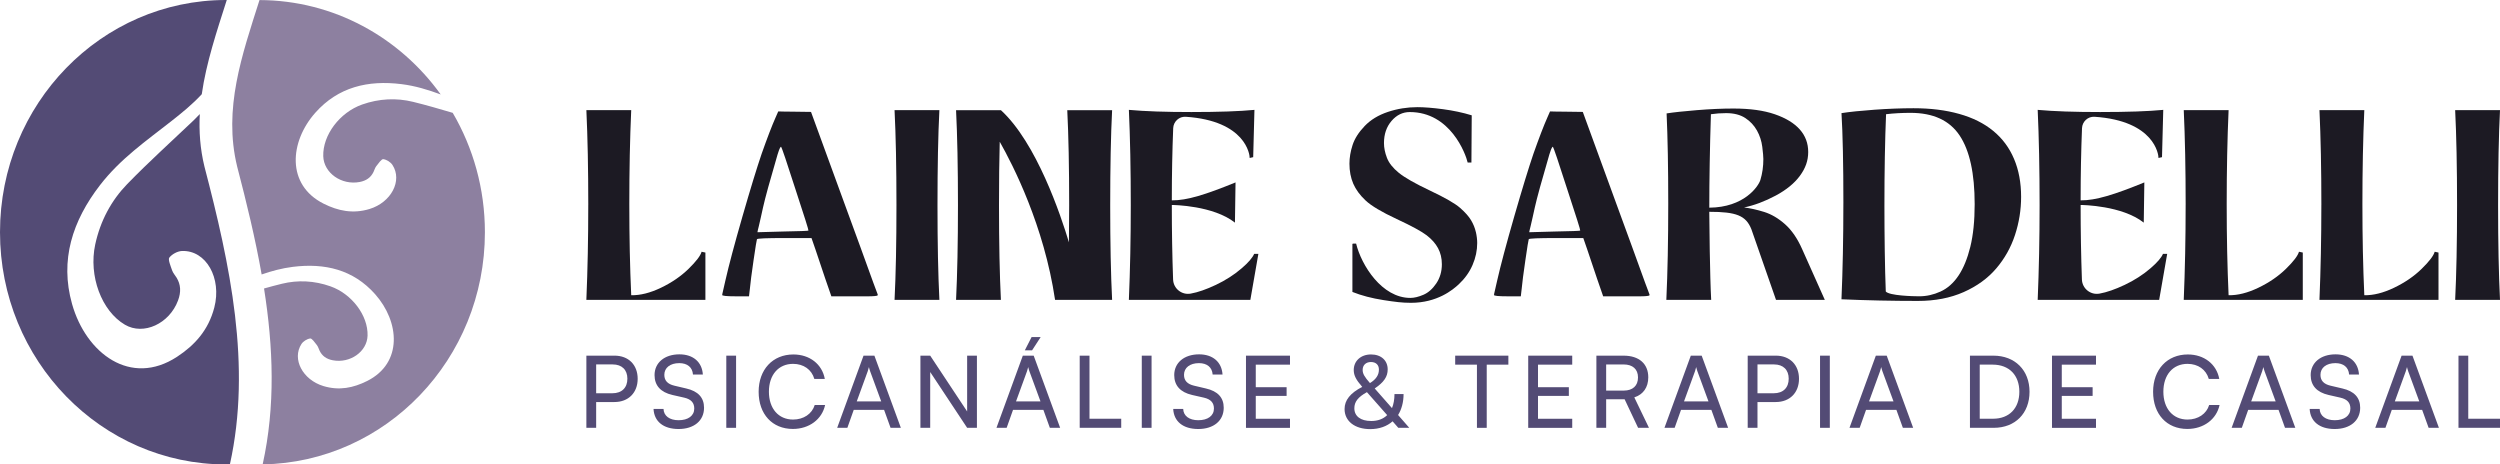
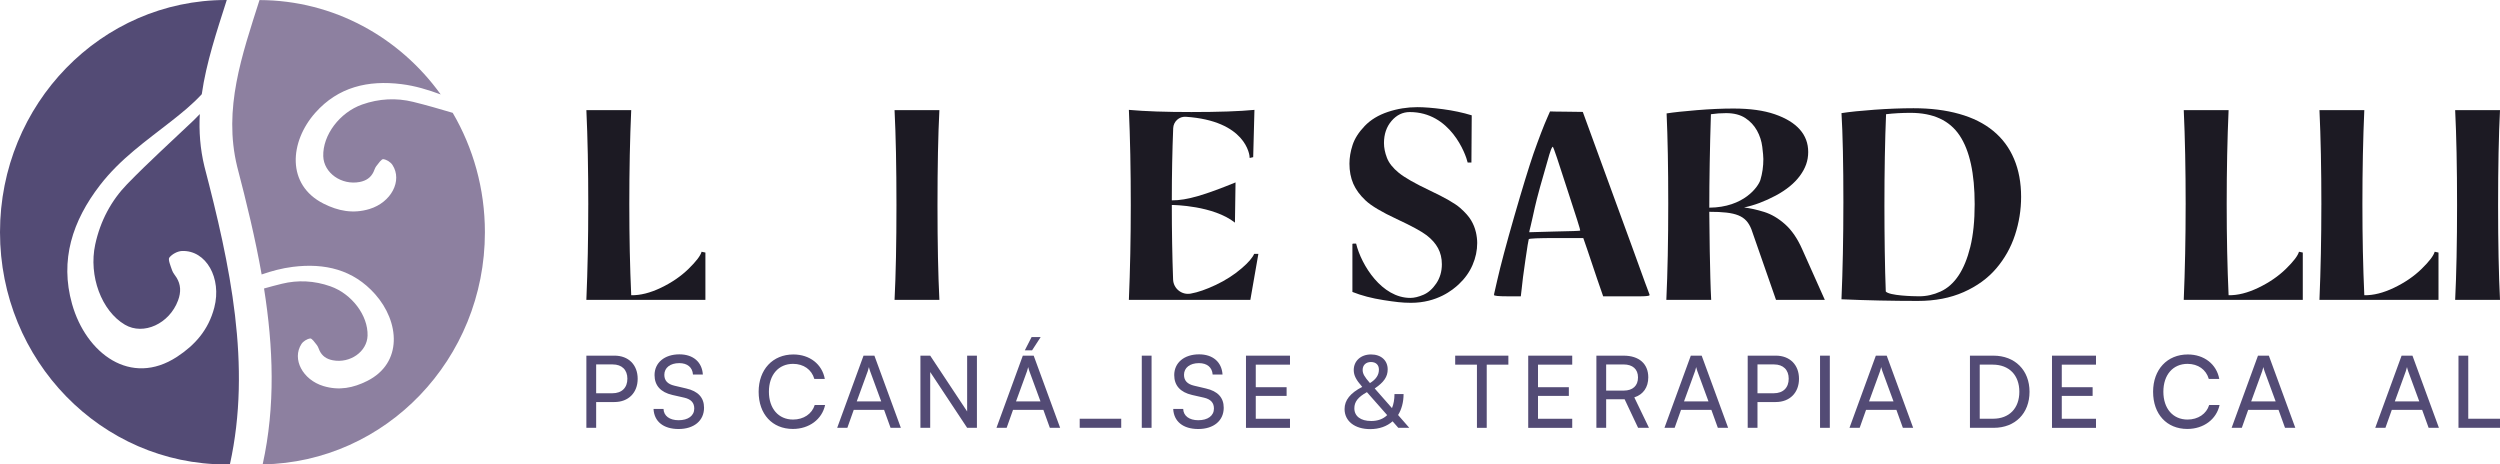
<svg xmlns="http://www.w3.org/2000/svg" id="Camada_2" data-name="Camada 2" viewBox="0 0 1234.41 229.32">
  <g id="Camada_1-2" data-name="Camada 1">
    <g>
      <g>
        <path d="m98.66,56.33c-1,1.06-2.02,2.11-3.09,3.13-10.96,10.44-22.17,20.53-32.77,31.44-7.82,8.05-13.27,18.14-15.79,29.85-3.32,15.44,3.09,32.78,14.67,39.58,9.2,5.4,21.96-.49,26.23-11.97,1.57-4.21,1.36-7.86-.72-11.26-.73-1.2-1.74-2.25-2.2-3.59-.72-2.08-2.11-5.4-1.39-6.31,1.43-1.81,4.15-3.19,6.26-3.27,11.91-.47,19.74,13.41,15.95,27.94-2.92,11.21-9.69,18.59-18.38,24.29-22.87,15-44.97-1.64-51.86-26.09-6.11-21.71.22-41.02,13.78-58.62,10.07-13.07,22.88-21.91,35.17-31.57,5.23-4.11,10.51-8.37,15.11-13.37,2.22-15.63,7.39-30.96,12.34-46.51-.12,0-.23,0-.34,0C49.98,0,0,51.34,0,114.66s49.98,114.66,111.63,114.66c.63,0,1.26-.04,1.89-.05,10.79-48.84.11-98.47-12.58-147.05-2.14-8.8-2.73-17.41-2.28-25.89Z" fill="#534b75" />
        <path d="m223.52,55.71c-6.48-1.92-12.98-3.81-19.58-5.43-8.19-2.01-16.74-1.64-25.14,1.33-11.08,3.92-19.49,15.08-19.19,25.51.24,8.28,9.03,14.44,17.98,12.74,3.28-.63,5.51-2.22,6.83-4.95.47-.97.73-2.05,1.39-2.89,1.02-1.31,2.57-3.55,3.43-3.44,1.72.23,3.66,1.5,4.55,2.87,5.03,7.76-.64,18.49-11.32,21.74-8.24,2.51-15.6.92-22.65-2.61-18.56-9.29-16.83-30.64-4.11-44.94,11.29-12.7,26.01-16.15,42.52-14.1,6.84.85,13.19,2.8,19.38,5.1C197.36,18.46,164.83.14,128.13.03c-8.63,27.15-17.99,53.63-11.03,82.21,4.61,17.65,8.95,35.44,12.09,53.28,4.93-1.7,10.01-3.09,15.41-3.76,15.76-1.96,29.81,1.34,40.59,13.46,12.14,13.65,13.8,34.03-3.92,42.9-6.73,3.37-13.75,4.88-21.62,2.49-10.2-3.1-15.61-13.34-10.81-20.75.85-1.31,2.71-2.52,4.35-2.74.82-.11,2.3,2.03,3.28,3.28.63.81.88,1.84,1.33,2.76,1.26,2.61,3.38,4.13,6.52,4.73,8.54,1.63,16.93-4.25,17.17-12.16.29-9.95-7.74-20.6-18.32-24.35-8.01-2.84-16.17-3.19-23.99-1.27-2.96.73-5.89,1.51-8.81,2.33,4.58,28.98,5.68,58.05-.68,86.86,60.78-1.04,109.74-51.94,109.74-114.61,0-21.57-5.81-41.74-15.89-58.97Z" fill="#8d80a0" />
      </g>
      <g>
        <path d="m290.47,101.21c0-17.71-.31-33.32-.94-46.83h22.14c-.63,14.05-.94,29.48-.94,46.3s.31,31.22.94,45.09c4.47.09,9.37-1.14,14.69-3.69,5.32-2.55,9.86-5.66,13.62-9.33,3.76-3.67,5.9-6.49,6.44-8.45l1.88.4v23.35h-58.78c.63-14.76.94-30.37.94-46.83Z" fill="#1c1a23" />
-         <path d="m392.42,55.15c3.58,0,6.26.04,8.03.11l16.29,44.61c2.46,6.62,5.14,13.94,8.03,21.95,2.89,8.01,5.03,13.9,6.41,17.68,1.39,3.77,2.12,5.74,2.2,5.89.08.23.04.41-.12.52-.15.11-.65.21-1.5.29-.85.08-1.96.12-3.35.12h-17.91l-3-8.67c-1.08-3.16-2.7-7.97-4.85-14.45l-1.96-5.66h-13.29c-8.86,0-13.4.19-13.64.57-.15.31-.71,3.78-1.68,10.4-.97,6.62-1.56,11.25-1.79,13.87l-.46,3.93h-6.7c-4.39,0-6.59-.23-6.59-.7l.12-.11v-.35c.08-.38.58-2.58,1.5-6.58,1.69-7.47,4.51-18.03,8.43-31.66,3.93-13.63,7.09-23.96,9.48-30.97,2.77-7.86,5.08-13.87,6.93-18.03l1.27-2.89c1.85.08,4.56.12,8.15.12Zm-7.16,17.68c-.19.31-.41.77-.64,1.39s-.46,1.31-.69,2.08c-3.78,12.87-6.16,21.57-7.17,26.12-.31,1.46-.67,3.12-1.1,4.97-.42,1.85-.75,3.27-.98,4.27-.23,1-.38,1.62-.46,1.85l-.23,1.16,12.48-.35c8.32-.15,12.55-.31,12.71-.46.15-.15-2-7.01-6.47-20.57-4.32-13.48-6.66-20.41-7.05-20.8-.08-.08-.21.04-.4.35Z" fill="#1c1a23" />
        <path d="m462.9,101.48c0,18.61.31,34.13.94,46.57h-22.14c.63-12.52.94-28.14.94-46.83s-.31-34.31-.94-46.83h22.14c-.63,12.17-.94,27.87-.94,47.1Z" fill="#1c1a23" />
-         <path d="m548.18,101.48c0,18.61.31,34.13.94,46.57h-28.17c-5.41-36.54-20.81-66.62-27.32-78.07-.24,9.17-.36,19.66-.36,31.51,0,18.61.32,34.13.94,46.57h-22.14c.62-12.52.94-28.14.94-46.83s-.32-34.31-.94-46.83h22.14c17.6,16.11,29.59,51.93,33.59,65.25.08-5.77.12-11.89.12-18.41,0-18.7-.31-34.31-.94-46.83h22.14c-.62,12.17-.94,27.87-.94,47.1Z" fill="#1c1a23" />
        <path d="m621.34,125.35l-3.96,22.7h-59.98c.62-14.76.94-30.37.94-46.83,0-17.62-.32-33.28-.94-46.97,7.96.72,18.25,1.07,30.87,1.07,13.42,0,23.8-.36,31.13-1.07l-.62,23.35-1.74.4c.08-1.6-1.94-18.36-31.56-20.34-3.27-.22-6.06,2.35-6.2,5.63-.45,11.2-.68,23.08-.68,35.64,7.43.09,16.79-2.86,31.46-8.86l-.29,19.86c-10.7-8.45-30.18-8.72-31.17-8.72,0,12.92.21,25.18.63,36.79.16,4.48,4.25,7.77,8.66,6.98l.1-.02c3.49-.62,7.61-2.05,12.35-4.29,4.74-2.24,8.99-4.97,12.75-8.19,3.29-2.82,5.35-5.2,6.17-7.13h2.09Z" fill="#1c1a23" />
        <path d="m728.72,114.5c.45,1.97.67,3.8.67,5.5,0,3.67-.76,7.27-2.28,10.8-1.52,3.53-3.78,6.71-6.78,9.53-3,2.82-10.72,9.19-23.65,9.19-4.39,0-7.76-.45-13.54-1.34-5.77-.9-10.89-2.24-15.37-4.03v-23.75l.52-.12h1.31c2.61,10.7,12.71,26.82,26.77,26.82,1.88,0,4.03-.51,6.44-1.54,2.42-1.03,4.54-2.91,6.38-5.63,1.83-2.73,2.75-5.88,2.75-9.46,0-2.95-.63-5.59-1.88-7.92-1.25-2.32-3.13-4.45-5.63-6.37-2.5-1.92-7.45-4.61-14.83-8.05-7.38-3.44-12.48-6.48-15.3-9.12-2.82-2.64-4.85-5.41-6.11-8.32-1.25-2.91-1.88-6.2-1.88-9.87,0-2.95.51-6.02,1.54-9.19,1.03-3.18,3.02-6.31,5.97-9.39,2.95-3.09,6.78-5.41,11.47-6.98,4.7-1.57,9.55-2.35,14.56-2.35,3.4,0,7.63.34,12.68,1.01,5.05.67,9.77,1.68,14.16,3.02l-.15,23.3h-1.86c-.97-4.29-8.54-24.91-28.58-24.91-3.49,0-6.49,1.45-8.99,4.36-2.5,2.91-3.75,6.55-3.75,10.94,0,2.33.49,4.76,1.47,7.31.98,2.55,2.93,5.01,5.84,7.38,2.91,2.37,8.05,5.3,15.43,8.79,7.38,3.49,12.32,6.33,14.83,8.52,2.5,2.19,4.31,4.23,5.43,6.11,1.12,1.88,1.9,3.8,2.35,5.77Z" fill="#1c1a23" />
        <path d="m773.5,55.15c3.58,0,6.26.04,8.03.11l16.29,44.61c2.46,6.62,5.14,13.94,8.03,21.95,2.89,8.01,5.03,13.9,6.41,17.68s2.12,5.74,2.2,5.89c.07.23.04.41-.11.52-.16.11-.66.21-1.5.29-.85.08-1.96.12-3.35.12h-17.91l-3-8.67c-1.08-3.16-2.7-7.97-4.86-14.45l-1.96-5.66h-13.29c-8.86,0-13.4.19-13.64.57-.15.31-.71,3.78-1.67,10.4-.97,6.62-1.56,11.25-1.79,13.87l-.46,3.93h-6.71c-4.39,0-6.58-.23-6.58-.7l.11-.11v-.35c.08-.38.58-2.58,1.5-6.58,1.69-7.47,4.51-18.03,8.43-31.66,3.93-13.63,7.09-23.96,9.48-30.97,2.77-7.86,5.08-13.87,6.93-18.03l1.27-2.89c1.85.08,4.56.12,8.15.12Zm-7.16,17.68c-.19.31-.41.77-.63,1.39-.23.62-.46,1.31-.7,2.08-3.77,12.87-6.16,21.57-7.17,26.12-.31,1.46-.67,3.12-1.1,4.97-.42,1.85-.75,3.27-.98,4.27-.23,1-.39,1.62-.46,1.85l-.23,1.16,12.48-.35c8.32-.15,12.55-.31,12.71-.46.15-.15-2-7.01-6.47-20.57-4.31-13.48-6.66-20.41-7.05-20.8-.08-.08-.21.04-.4.35Z" fill="#1c1a23" />
        <path d="m843.98,104.57c0,4.64.31,32.12.94,43.48h-22.14c.63-13.51.94-29.34.94-47.5s-.27-32.21-.81-44.55c3.4-.54,8.39-1.07,14.96-1.61,6.57-.54,12.59-.8,18.05-.8,8.14,0,14.94.94,20.4,2.82,5.46,1.88,9.57,4.38,12.35,7.51s4.16,6.84,4.16,11.14-1.36,8.03-4.09,11.74c-2.73,3.71-6.73,6.98-12.01,9.8-5.28,2.82-10.47,4.76-15.57,5.84,3.04.36,6.35,1.1,9.93,2.21,3.58,1.12,7.02,3.15,10.34,6.1,3.31,2.95,6.12,7.07,8.45,12.35l11.15,24.95h-24.1l-12.16-34.88c-2.71-6.76-7.45-8.59-20.8-8.59Zm0-2.03c17.18-.12,24.24-10.45,25.23-13.67.98-3.22,1.47-6.67,1.47-10.33,0-1.16-.18-3.18-.53-6.04-.36-2.86-1.23-5.55-2.62-8.05s-3.31-4.56-5.77-6.17c-2.46-1.61-5.61-2.42-9.46-2.42-2.59,0-5.1.18-7.51.54-.53,16.64-.8,32.73-.8,46.15Z" fill="#1c1a23" />
        <path d="m910.2,100.41c0-19.5-.32-34.35-.94-44.55,4.03-.63,9.44-1.19,16.24-1.68,6.8-.49,13.24-.74,19.32-.74,8.41,0,15.95.94,22.61,2.82,6.67,1.88,12.26,4.67,16.77,8.39,4.52,3.71,7.94,8.32,10.26,13.82,2.33,5.5,3.49,11.74,3.49,18.72,0,6.44-1.01,12.73-3.02,18.85-2.01,6.13-5.1,11.63-9.26,16.51-4.16,4.88-9.53,8.77-16.1,11.68-6.57,2.91-14.11,4.36-22.61,4.36-12.52,0-25.09-.27-37.71-.81.62-14.41.94-30.19.94-47.37Zm20.93,43.53c1.79,2.06,13.46,2.36,16.51,2.36,3.58,0,7.09-.78,10.53-2.35,3.45-1.57,6.4-4.18,8.86-7.85,2.46-3.67,4.41-8.41,5.84-14.22,1.43-5.82,2.15-12.84,2.15-21.07,0-15.21-2.48-26.52-7.45-33.95-4.97-7.42-13.04-11.14-24.22-11.14-4.2,0-8.23.22-12.08.67-.54,12.97-.81,28.05-.81,45.22,0,14.23.22,31.05.67,42.32Z" fill="#1c1a23" />
-         <path d="m1070.08,125.35l-3.96,22.7h-59.98c.62-14.76.94-30.37.94-46.83,0-17.62-.32-33.28-.94-46.97,7.96.72,18.25,1.07,30.87,1.07,13.42,0,23.8-.36,31.13-1.07l-.62,23.35-1.74.4c.08-1.6-1.94-18.36-31.56-20.34-3.27-.22-6.06,2.35-6.2,5.63-.45,11.2-.68,23.08-.68,35.64,7.43.09,16.79-2.86,31.46-8.86l-.29,19.86c-10.7-8.45-30.18-8.72-31.17-8.72,0,12.92.21,25.18.63,36.79.16,4.48,4.25,7.77,8.66,6.98l.1-.02c3.49-.62,7.61-2.05,12.35-4.29,4.74-2.24,8.99-4.97,12.75-8.19,3.29-2.82,5.35-5.2,6.17-7.13h2.09Z" fill="#1c1a23" />
        <path d="m1079.2,101.21c0-17.71-.32-33.32-.94-46.83h22.14c-.62,14.05-.94,29.48-.94,46.3s.32,31.22.94,45.09c4.47.09,9.37-1.14,14.69-3.69,5.32-2.55,9.87-5.66,13.62-9.33s5.9-6.49,6.44-8.45l1.88.4v23.35h-58.78c.62-14.76.94-30.37.94-46.83Z" fill="#1c1a23" />
        <path d="m1146.21,101.21c0-17.71-.32-33.32-.94-46.83h22.14c-.62,14.05-.94,29.48-.94,46.3s.32,31.22.94,45.09c4.47.09,9.37-1.14,14.69-3.69,5.32-2.55,9.87-5.66,13.62-9.33,3.76-3.67,5.9-6.49,6.44-8.45l1.88.4v23.35h-58.78c.62-14.76.94-30.37.94-46.83Z" fill="#1c1a23" />
        <path d="m1233.47,101.48c0,18.61.32,34.13.94,46.57h-22.14c.62-12.52.94-28.14.94-46.83s-.32-34.31-.94-46.83h22.14c-.62,12.17-.94,27.87-.94,47.1Z" fill="#1c1a23" />
      </g>
      <g>
        <path d="m294.36,198.52v12.71h-4.83v-35.63h13.85c7,0,11.48,4.58,11.48,11.43s-4.53,11.48-11.48,11.48h-9.02Zm0-18.58v14.24h7.98c4.78,0,7.44-2.81,7.44-7.19s-2.71-7.05-7.24-7.05h-8.18Z" fill="#534b75" />
        <path d="m335.46,174.96c6.8,0,11.19,3.8,11.58,9.96h-4.88c-.25-3.55-2.76-5.62-6.75-5.62-4.48,0-7.39,2.27-7.39,5.77,0,2.86,1.63,4.58,4.98,5.37l5.86,1.38c5.82,1.33,8.77,4.49,8.77,9.51,0,6.41-4.98,10.5-12.57,10.5s-12.07-3.8-12.37-9.91h4.93c.1,3.4,2.96,5.57,7.44,5.57,4.73,0,7.74-2.22,7.74-5.77,0-2.81-1.53-4.58-4.93-5.37l-5.86-1.33c-5.82-1.33-8.82-4.68-8.82-9.81,0-6.11,4.93-10.25,12.27-10.25Z" fill="#534b75" />
-         <path d="m363.45,211.24h-4.83v-35.63h4.83v35.63Z" fill="#534b75" />
        <path d="m374.59,193.45c0-10.99,6.95-18.43,17.15-18.43,8.03,0,14.19,4.78,15.52,12.08h-5.17c-1.33-4.63-5.32-7.44-10.5-7.44-7.19,0-11.93,5.42-11.93,13.75s4.73,13.75,11.93,13.75c5.22,0,9.36-2.81,10.69-7.19h5.13c-1.53,7.1-7.89,11.83-15.92,11.83-10.15,0-16.9-7.29-16.9-18.33Z" fill="#534b75" />
        <path d="m413.37,211.24l13.01-35.63h5.37l13.06,35.63h-5.08l-3.2-8.87h-14.98l-3.15,8.87h-5.03Zm9.66-13.06h12.08l-5.47-14.88c-.25-.69-.49-1.53-.59-2.07-.1.49-.35,1.33-.59,2.07l-5.42,14.88Z" fill="#534b75" />
        <path d="m454.47,211.24v-35.63h4.83l18.24,27.55v-27.55h4.83v35.63h-4.83l-18.24-27.55v27.55h-4.83Z" fill="#534b75" />
        <path d="m492.02,211.24l13.01-35.63h5.37l13.06,35.63h-5.08l-3.2-8.87h-14.98l-3.15,8.87h-5.03Zm9.66-13.06h12.07l-5.47-14.88c-.25-.69-.49-1.53-.59-2.07-.1.49-.35,1.33-.59,2.07l-5.42,14.88Zm7.93-25.19h-3.6l3.35-6.55h4.48l-4.24,6.55Z" fill="#534b75" />
-         <path d="m537.95,206.75h15.67v4.49h-20.5v-35.63h4.83v31.15Z" fill="#534b75" />
+         <path d="m537.95,206.75h15.67v4.49h-20.5v-35.63v31.15Z" fill="#534b75" />
        <path d="m568.6,211.24h-4.83v-35.63h4.83v35.63Z" fill="#534b75" />
        <path d="m592.06,174.96c6.8,0,11.19,3.8,11.58,9.96h-4.88c-.25-3.55-2.76-5.62-6.75-5.62-4.48,0-7.39,2.27-7.39,5.77,0,2.86,1.63,4.58,4.98,5.37l5.86,1.38c5.82,1.33,8.77,4.49,8.77,9.51,0,6.41-4.98,10.5-12.57,10.5s-12.07-3.8-12.37-9.91h4.93c.1,3.4,2.96,5.57,7.44,5.57,4.73,0,7.74-2.22,7.74-5.77,0-2.81-1.53-4.58-4.93-5.37l-5.86-1.33c-5.82-1.33-8.82-4.68-8.82-9.81,0-6.11,4.93-10.25,12.27-10.25Z" fill="#534b75" />
        <path d="m615.22,211.24v-35.63h21.73v4.44h-16.9v11.14h15.23v4.29h-15.23v11.29h16.9v4.49h-21.73Z" fill="#534b75" />
        <path d="m687.61,208.03c-2.76,2.46-6.55,3.85-11.04,3.85-7.64,0-12.67-3.94-12.67-9.91,0-4.39,2.81-7.88,8.72-10.94-3.06-3.5-4.19-5.67-4.19-8.33,0-4.48,3.5-7.69,8.53-7.69s8.23,3.01,8.23,7.39c0,3.55-1.82,6.31-6.41,9.41l8.53,9.71c.79-1.92,1.23-4.29,1.23-6.95h4.49c0,4.04-.99,7.59-2.71,10.35l5.52,6.31h-5.42l-2.81-3.2Zm-10.6-.15c3.3,0,5.96-.99,7.93-2.91l-10-11.34c-4.44,2.46-6.21,4.78-6.21,7.98,0,3.89,3.11,6.26,8.28,6.26Zm-.59-18.73c3.01-1.82,4.44-3.99,4.44-6.65,0-2.32-1.48-3.75-3.94-3.75s-4.09,1.53-4.09,3.89c0,1.87.84,3.35,3.6,6.5Z" fill="#534b75" />
        <path d="m718.51,175.61h26.27v4.44h-10.69v31.2h-4.83v-31.2h-10.74v-4.44Z" fill="#534b75" />
        <path d="m754.58,211.24v-35.63h21.73v4.44h-16.9v11.14h15.23v4.29h-15.23v11.29h16.9v4.49h-21.73Z" fill="#534b75" />
        <path d="m788.24,211.24v-35.63h13.45c7.64,0,12.17,4.04,12.17,10.69,0,4.93-2.46,8.48-6.9,9.91l7.24,15.03h-5.37l-6.65-14.09h-9.12v14.09h-4.83Zm4.83-18.38h8.67c4.48,0,7.05-2.41,7.05-6.5s-2.66-6.41-7.1-6.41h-8.63v12.91Z" fill="#534b75" />
        <path d="m821.85,211.24l13.01-35.63h5.37l13.06,35.63h-5.08l-3.2-8.87h-14.98l-3.15,8.87h-5.03Zm9.66-13.06h12.07l-5.47-14.88c-.25-.69-.49-1.53-.59-2.07-.1.49-.35,1.33-.59,2.07l-5.42,14.88Z" fill="#534b75" />
        <path d="m867.78,198.52v12.71h-4.83v-35.63h13.85c7,0,11.48,4.58,11.48,11.43s-4.53,11.48-11.48,11.48h-9.02Zm0-18.58v14.24h7.98c4.78,0,7.44-2.81,7.44-7.19s-2.71-7.05-7.24-7.05h-8.18Z" fill="#534b75" />
        <path d="m903.5,211.24h-4.83v-35.63h4.83v35.63Z" fill="#534b75" />
        <path d="m913.21,211.24l13.01-35.63h5.37l13.06,35.63h-5.08l-3.2-8.87h-14.98l-3.15,8.87h-5.03Zm9.66-13.06h12.07l-5.47-14.88c-.25-.69-.49-1.53-.59-2.07-.1.49-.35,1.33-.59,2.07l-5.42,14.88Z" fill="#534b75" />
        <path d="m972.69,211.24v-35.63h11.58c10.65,0,17.84,7.19,17.84,17.84s-7.1,17.79-17.64,17.79h-11.78Zm4.83-31.2v26.71h6.6c7.94,0,12.96-5.13,12.96-13.31s-5.03-13.4-13.16-13.4h-6.41Z" fill="#534b75" />
        <path d="m1013.2,211.24v-35.63h21.73v4.44h-16.9v11.14h15.23v4.29h-15.23v11.29h16.9v4.49h-21.73Z" fill="#534b75" />
        <path d="m1063.12,193.45c0-10.99,6.95-18.43,17.15-18.43,8.03,0,14.19,4.78,15.52,12.08h-5.17c-1.33-4.63-5.32-7.44-10.5-7.44-7.2,0-11.93,5.42-11.93,13.75s4.73,13.75,11.93,13.75c5.22,0,9.36-2.81,10.69-7.19h5.13c-1.53,7.1-7.89,11.83-15.92,11.83-10.15,0-16.9-7.29-16.9-18.33Z" fill="#534b75" />
        <path d="m1101.9,211.24l13.01-35.63h5.37l13.06,35.63h-5.08l-3.2-8.87h-14.98l-3.15,8.87h-5.03Zm9.66-13.06h12.07l-5.47-14.88c-.25-.69-.49-1.53-.59-2.07-.1.49-.35,1.33-.59,2.07l-5.42,14.88Z" fill="#534b75" />
-         <path d="m1153.2,174.96c6.8,0,11.19,3.8,11.58,9.96h-4.88c-.25-3.55-2.76-5.62-6.75-5.62-4.48,0-7.39,2.27-7.39,5.77,0,2.86,1.63,4.58,4.98,5.37l5.86,1.38c5.82,1.33,8.77,4.49,8.77,9.51,0,6.41-4.98,10.5-12.57,10.5s-12.07-3.8-12.37-9.91h4.93c.1,3.4,2.96,5.57,7.44,5.57,4.73,0,7.74-2.22,7.74-5.77,0-2.81-1.53-4.58-4.93-5.37l-5.86-1.33c-5.82-1.33-8.82-4.68-8.82-9.81,0-6.11,4.93-10.25,12.27-10.25Z" fill="#534b75" />
        <path d="m1172.81,211.24l13.01-35.63h5.37l13.06,35.63h-5.08l-3.2-8.87h-14.98l-3.15,8.87h-5.03Zm9.66-13.06h12.08l-5.47-14.88c-.25-.69-.49-1.53-.59-2.07-.1.49-.35,1.33-.59,2.07l-5.42,14.88Z" fill="#534b75" />
        <path d="m1218.74,206.75h15.67v4.49h-20.5v-35.63h4.83v31.15Z" fill="#534b75" />
      </g>
    </g>
  </g>
</svg>